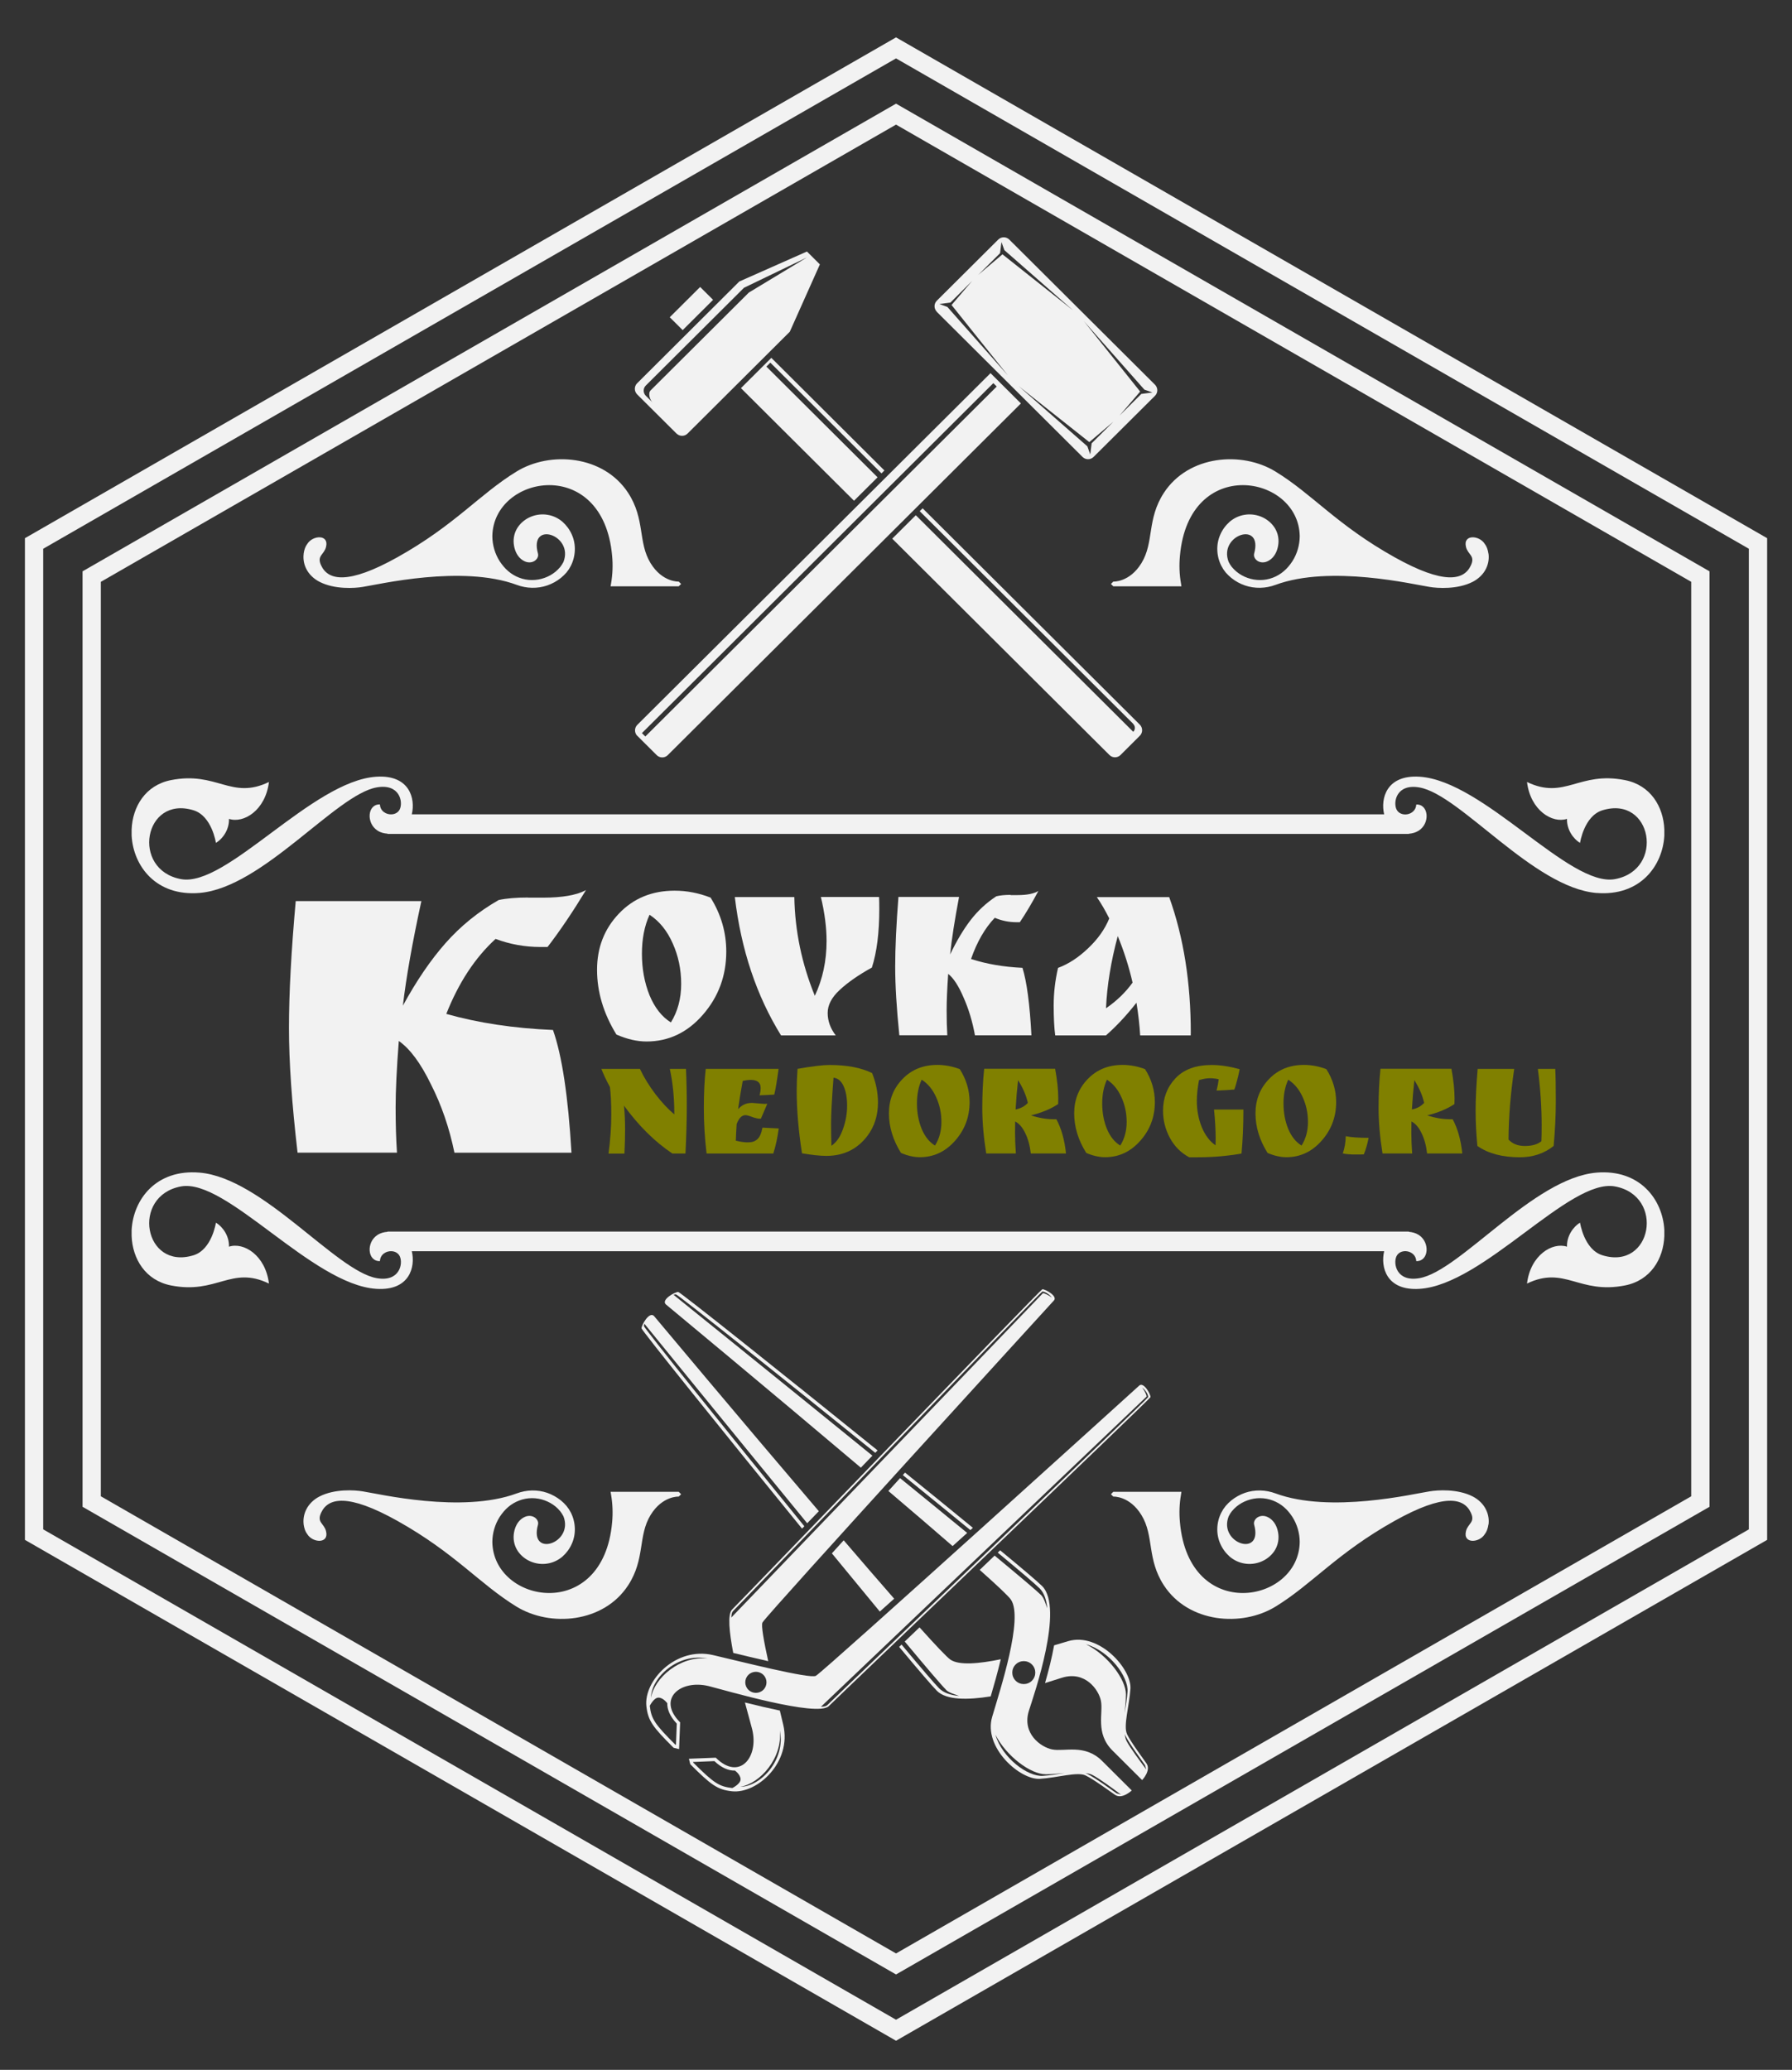
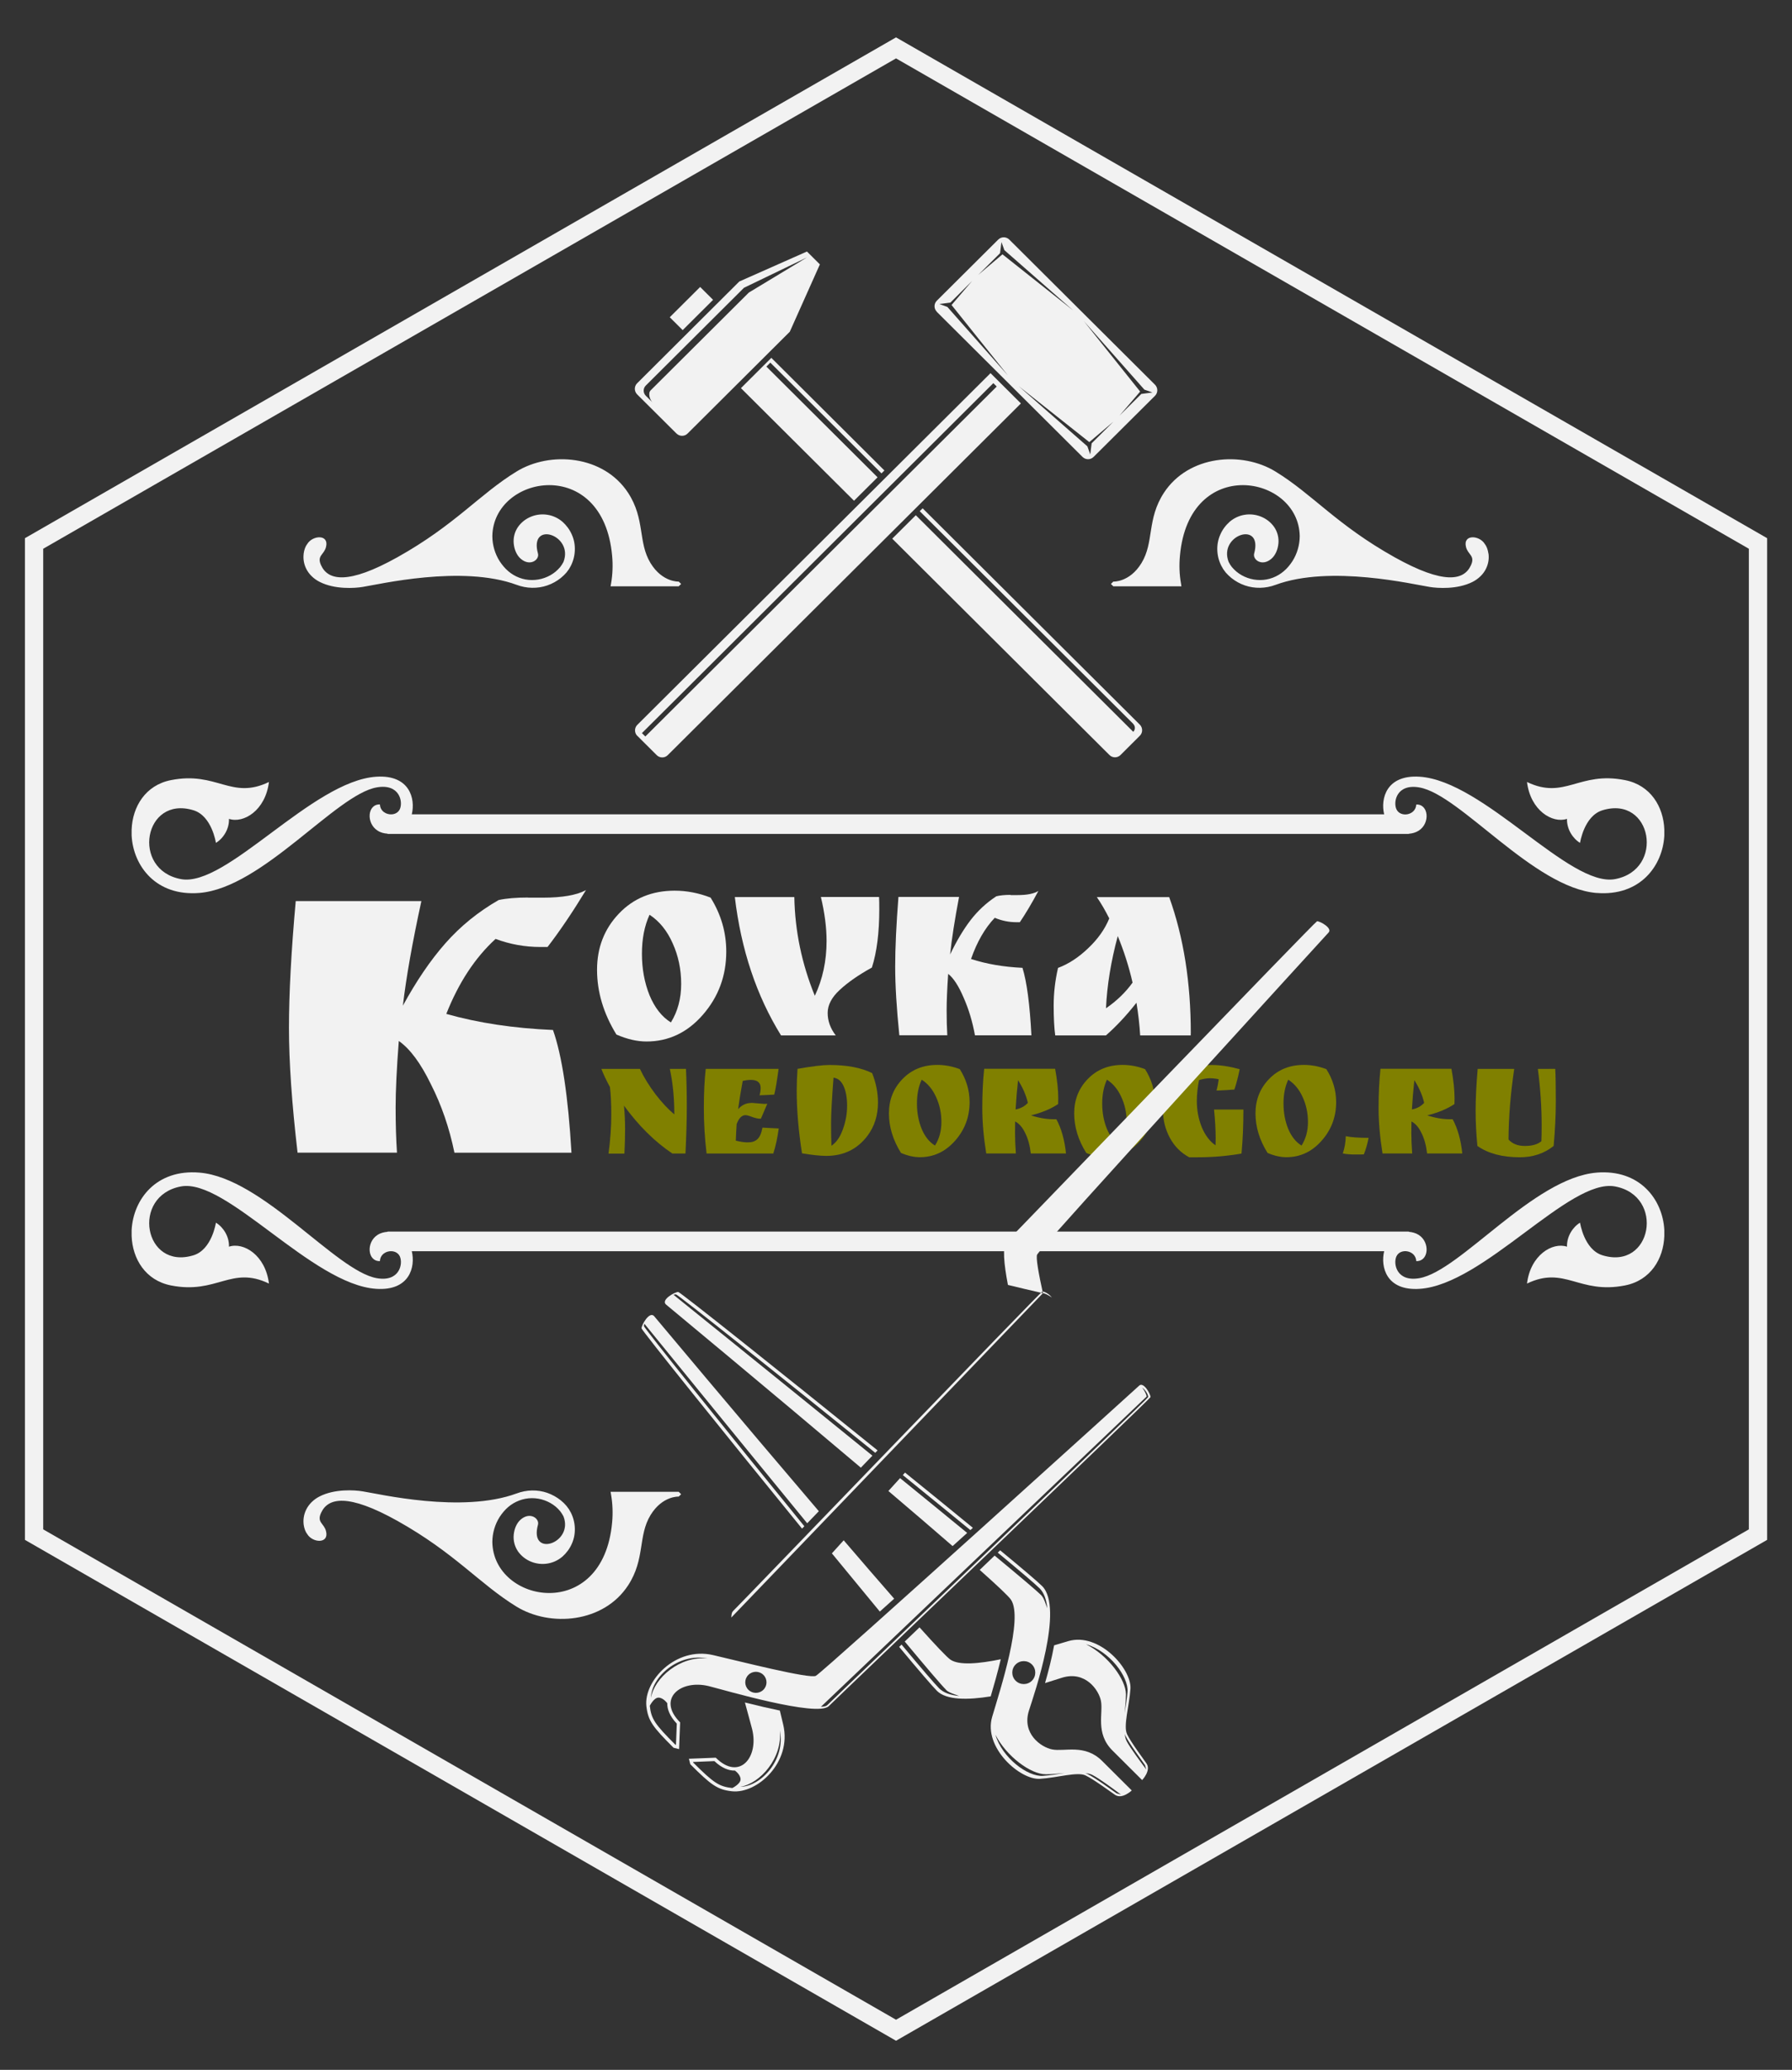
<svg xmlns="http://www.w3.org/2000/svg" width="28.827mm" height="33.287mm" viewBox="0 0 28.827 33.287" version="1.1" id="svg3017">
  <rect x="0" y="0" width="28.827" height="33.287" fill="#333333" stroke="none" />
  <defs id="defs3011" />
  <g transform="translate(-67.229,-56.595)" id="layer1">
    <g id="text2847" style="font-style:normal;font-variant:normal;font-weight:normal;font-stretch:normal;font-size:3.948px;line-height:1.25;font-family:'Ruslan Display';-inkscape-font-specification:'Ruslan Display, Normal';font-variant-ligatures:normal;font-variant-caps:normal;font-variant-numeric:normal;font-feature-settings:normal;text-align:start;letter-spacing:0px;word-spacing:0px;writing-mode:lr-tb;text-anchor:start;fill:#f2f2f2;fill-opacity:1;stroke:none;stroke-width:0.37" transform="scale(0.888,1.127)" aria-label="OVKA">
      <path id="path5439" style="font-style:normal;font-variant:normal;font-weight:normal;font-stretch:normal;font-size:3.948px;font-family:'Ruslan Display';-inkscape-font-specification:'Ruslan Display, Normal';font-variant-ligatures:normal;font-variant-caps:normal;font-variant-numeric:normal;font-feature-settings:normal;text-align:start;writing-mode:lr-tb;text-anchor:start;fill:#f2f2f2;stroke-width:0.37" d="m 86.875,64.98 q -0.351,-0.45 -0.351,-0.924 0,-0.474 0.395,-0.801 0.395,-0.328 1.011,-0.328 0.328,0 0.651,0.099 0.284,0.359 0.284,0.77 0,0.517 -0.422,0.9 -0.422,0.383 -1.023,0.383 -0.257,0 -0.545,-0.099 z m 0.6,-1.709 q -0.138,0.237 -0.138,0.557 0,0.32 0.138,0.592 0.142,0.268 0.387,0.387 0.186,-0.237 0.186,-0.549 0,-0.312 -0.154,-0.58 -0.15,-0.268 -0.418,-0.407 z" />
      <path id="path5441" style="font-style:normal;font-variant:normal;font-weight:normal;font-stretch:normal;font-size:3.948px;font-family:'Ruslan Display';-inkscape-font-specification:'Ruslan Display, Normal';font-variant-ligatures:normal;font-variant-caps:normal;font-variant-numeric:normal;font-feature-settings:normal;text-align:start;writing-mode:lr-tb;text-anchor:start;fill:#f2f2f2;stroke-width:0.37" d="m 90.682,63.645 q 0,-0.288 -0.103,-0.628 h 1.054 q 0.004,0.059 0.004,0.174 0,0.505 -0.134,0.833 -0.363,0.158 -0.584,0.32 -0.217,0.158 -0.217,0.328 0,0.17 0.146,0.32 H 89.857 q -0.667,-0.849 -0.837,-1.974 h 1.078 q 0.016,0.722 0.371,1.409 0.213,-0.355 0.213,-0.782 z" />
      <path id="path5443" style="font-style:normal;font-variant:normal;font-weight:normal;font-stretch:normal;font-size:3.948px;font-family:'Ruslan Display';-inkscape-font-specification:'Ruslan Display, Normal';font-variant-ligatures:normal;font-variant-caps:normal;font-variant-numeric:normal;font-feature-settings:normal;text-align:start;writing-mode:lr-tb;text-anchor:start;fill:#f2f2f2;stroke-width:0.37" d="m 94.014,62.99 h 0.13 q 0.253,0 0.375,-0.059 -0.174,0.257 -0.336,0.446 h -0.063 q -0.201,0 -0.391,-0.063 -0.268,0.221 -0.43,0.588 0.418,0.107 0.932,0.126 0.118,0.3 0.162,0.963 h -1.023 q -0.067,-0.292 -0.205,-0.537 -0.134,-0.249 -0.28,-0.34 -0.028,0.324 -0.028,0.521 0,0.197 0.012,0.355 h -0.869 q -0.075,-0.58 -0.075,-0.979 0,-0.403 0.059,-0.995 h 1.098 q -0.118,0.49 -0.162,0.821 0.178,-0.292 0.371,-0.49 0.197,-0.201 0.466,-0.34 0.103,-0.02 0.257,-0.02 z" />
      <path id="path5445" style="font-style:normal;font-variant:normal;font-weight:normal;font-stretch:normal;font-size:3.948px;font-family:'Ruslan Display';-inkscape-font-specification:'Ruslan Display, Normal';font-variant-ligatures:normal;font-variant-caps:normal;font-variant-numeric:normal;font-feature-settings:normal;text-align:start;writing-mode:lr-tb;text-anchor:start;fill:#f2f2f2;stroke-width:0.37" d="m 97.279,64.96 v 0.032 h -0.916 q -0.016,-0.217 -0.067,-0.466 -0.276,0.276 -0.553,0.466 H 94.824 q -0.028,-0.162 -0.028,-0.426 0,-0.268 0.079,-0.537 0.284,-0.083 0.545,-0.28 0.265,-0.197 0.383,-0.426 -0.111,-0.174 -0.225,-0.304 h 1.311 q 0.391,0.857 0.391,1.942 z m -1.054,-0.722 q -0.099,-0.34 -0.268,-0.663 -0.186,0.545 -0.213,1.03 0.292,-0.158 0.482,-0.367 z" />
    </g>
    <g id="text2847-2" style="font-style:normal;font-variant:normal;font-weight:normal;font-stretch:normal;font-size:2.44px;line-height:1.25;font-family:'Ruslan Display';-inkscape-font-specification:'Ruslan Display, Normal';font-variant-ligatures:normal;font-variant-caps:normal;font-variant-numeric:normal;font-feature-settings:normal;text-align:start;letter-spacing:0px;word-spacing:0px;writing-mode:lr-tb;text-anchor:start;fill:#808000;fill-opacity:1;stroke:none;stroke-width:0.305" transform="scale(0.896,1.116)" aria-label="NEDOROGO.RU">
      <path id="path5448" style="font-style:normal;font-variant:normal;font-weight:normal;font-stretch:normal;font-size:2.44px;font-family:'Ruslan Display';-inkscape-font-specification:'Ruslan Display, Normal';font-variant-ligatures:normal;font-variant-caps:normal;font-variant-numeric:normal;font-feature-settings:normal;text-align:start;writing-mode:lr-tb;text-anchor:start;fill:#808000;stroke-width:0.305" d="m 87.348,66.115 q 0.015,0.256 0.015,0.542 0,0.283 -0.024,0.678 H 87.104 q -0.473,-0.254 -0.869,-0.69 0.02,0.163 0.02,0.337 0,0.171 -0.012,0.354 h -0.285 q 0.049,-0.3 0.049,-0.554 0,-0.256 -0.024,-0.405 -0.098,-0.146 -0.154,-0.261 h 0.693 q 0.102,0.176 0.278,0.364 0.178,0.185 0.339,0.29 0,-0.356 -0.081,-0.654 z" />
      <path id="path5450" style="font-style:normal;font-variant:normal;font-weight:normal;font-stretch:normal;font-size:2.44px;font-family:'Ruslan Display';-inkscape-font-specification:'Ruslan Display, Normal';font-variant-ligatures:normal;font-variant-caps:normal;font-variant-numeric:normal;font-feature-settings:normal;text-align:start;writing-mode:lr-tb;text-anchor:start;fill:#808000;stroke-width:0.305" d="m 88.528,66.605 0.229,0.015 q 0.034,0 0.051,-0.002 l -0.115,0.215 h -0.022 q -0.046,0 -0.132,-0.024 -0.085,-0.027 -0.122,-0.027 -0.1,0 -0.159,0.129 -0.01,0.12 -0.015,0.239 0.127,0.024 0.2,0.024 h 0.022 q 0.105,0 0.166,-0.046 0.063,-0.046 0.09,-0.166 l 0.293,0.012 q -0.037,0.21 -0.098,0.361 h -1.198 q -0.049,-0.329 -0.049,-0.654 0,-0.325 0.034,-0.566 h 1.308 q -0.044,0.264 -0.078,0.371 -0.144,0.007 -0.264,0.01 0.02,-0.056 0.02,-0.105 0,-0.117 -0.176,-0.117 -0.066,0 -0.146,0.015 -0.054,0.232 -0.083,0.407 0.098,-0.09 0.242,-0.09 z" />
      <path id="path5452" style="font-style:normal;font-variant:normal;font-weight:normal;font-stretch:normal;font-size:2.44px;font-family:'Ruslan Display';-inkscape-font-specification:'Ruslan Display, Normal';font-variant-ligatures:normal;font-variant-caps:normal;font-variant-numeric:normal;font-feature-settings:normal;text-align:start;writing-mode:lr-tb;text-anchor:start;fill:#808000;stroke-width:0.305" d="m 89.924,66.059 q 0.471,0 0.766,0.117 0.105,0.21 0.105,0.425 0,0.276 -0.188,0.478 -0.273,0.29 -0.739,0.29 -0.161,0 -0.437,-0.037 -0.095,-0.49 -0.095,-0.905 0,-0.144 0.015,-0.312 0.393,-0.056 0.573,-0.056 z m 0.073,0.183 q -0.044,0.459 -0.044,0.659 0,0.198 0.007,0.322 0.132,-0.071 0.205,-0.237 0.076,-0.168 0.076,-0.339 0,-0.173 -0.063,-0.283 -0.061,-0.11 -0.181,-0.122 z" />
      <path id="path5454" style="font-style:normal;font-variant:normal;font-weight:normal;font-stretch:normal;font-size:2.44px;font-family:'Ruslan Display';-inkscape-font-specification:'Ruslan Display, Normal';font-variant-ligatures:normal;font-variant-caps:normal;font-variant-numeric:normal;font-feature-settings:normal;text-align:start;writing-mode:lr-tb;text-anchor:start;fill:#808000;stroke-width:0.305" d="m 91.209,67.327 q -0.217,-0.278 -0.217,-0.571 0,-0.293 0.244,-0.495 0.244,-0.203 0.625,-0.203 0.203,0 0.403,0.061 0.176,0.222 0.176,0.476 0,0.32 -0.261,0.556 -0.261,0.237 -0.632,0.237 -0.159,0 -0.337,-0.061 z m 0.371,-1.056 q -0.085,0.146 -0.085,0.344 0,0.198 0.085,0.366 0.088,0.166 0.239,0.239 0.115,-0.146 0.115,-0.339 0,-0.193 -0.095,-0.359 -0.093,-0.166 -0.259,-0.251 z" />
      <path id="path5456" style="font-style:normal;font-variant:normal;font-weight:normal;font-stretch:normal;font-size:2.44px;font-family:'Ruslan Display';-inkscape-font-specification:'Ruslan Display, Normal';font-variant-ligatures:normal;font-variant-caps:normal;font-variant-numeric:normal;font-feature-settings:normal;text-align:start;writing-mode:lr-tb;text-anchor:start;fill:#808000;stroke-width:0.305" d="m 94.032,66.539 -0.002,0.083 q -0.195,0.105 -0.488,0.163 0.21,0.056 0.405,0.056 h 0.051 q 0.134,0.198 0.173,0.493 h -0.632 q -0.024,-0.171 -0.1,-0.293 -0.073,-0.124 -0.181,-0.168 -0.002,0.041 -0.002,0.166 0,0.124 0.015,0.295 h -0.532 q -0.071,-0.354 -0.071,-0.656 0,-0.305 0.034,-0.564 h 1.274 q 0.056,0.246 0.056,0.425 z M 93.31,66.278 q -0.029,0.215 -0.044,0.422 0.134,-0.02 0.22,-0.095 -0.046,-0.163 -0.176,-0.327 z" />
      <path id="path5458" style="font-style:normal;font-variant:normal;font-weight:normal;font-stretch:normal;font-size:2.44px;font-family:'Ruslan Display';-inkscape-font-specification:'Ruslan Display, Normal';font-variant-ligatures:normal;font-variant-caps:normal;font-variant-numeric:normal;font-feature-settings:normal;text-align:start;writing-mode:lr-tb;text-anchor:start;fill:#808000;stroke-width:0.305" d="m 94.535,67.327 q -0.217,-0.278 -0.217,-0.571 0,-0.293 0.244,-0.495 0.244,-0.203 0.625,-0.203 0.203,0 0.403,0.061 0.176,0.222 0.176,0.476 0,0.32 -0.261,0.556 -0.261,0.237 -0.632,0.237 -0.159,0 -0.337,-0.061 z M 94.906,66.271 q -0.085,0.146 -0.085,0.344 0,0.198 0.085,0.366 0.088,0.166 0.239,0.239 0.115,-0.146 0.115,-0.339 0,-0.193 -0.095,-0.359 -0.093,-0.166 -0.259,-0.251 z" />
      <path id="path5460" style="font-style:normal;font-variant:normal;font-weight:normal;font-stretch:normal;font-size:2.44px;font-family:'Ruslan Display';-inkscape-font-specification:'Ruslan Display, Normal';font-variant-ligatures:normal;font-variant-caps:normal;font-variant-numeric:normal;font-feature-settings:normal;text-align:start;writing-mode:lr-tb;text-anchor:start;fill:#808000;stroke-width:0.305" d="m 96.856,67.215 0.002,-0.102 q 0,-0.173 -0.029,-0.412 h 0.527 q 0,0.346 -0.034,0.634 -0.378,0.054 -0.783,0.054 h -0.156 q -0.222,-0.095 -0.346,-0.278 -0.124,-0.185 -0.124,-0.393 0,-0.276 0.222,-0.466 0.224,-0.193 0.654,-0.193 0.224,0 0.5,0.061 -0.041,0.166 -0.095,0.293 -0.149,0.01 -0.32,0.015 0.027,-0.083 0.039,-0.163 -0.078,-0.015 -0.161,-0.015 -0.081,0 -0.193,0.027 -0.039,0.166 -0.039,0.3 0,0.203 0.09,0.381 0.093,0.176 0.246,0.259 z" />
      <path id="path5462" style="font-style:normal;font-variant:normal;font-weight:normal;font-stretch:normal;font-size:2.44px;font-family:'Ruslan Display';-inkscape-font-specification:'Ruslan Display, Normal';font-variant-ligatures:normal;font-variant-caps:normal;font-variant-numeric:normal;font-feature-settings:normal;text-align:start;writing-mode:lr-tb;text-anchor:start;fill:#808000;stroke-width:0.305" d="m 97.79,67.327 q -0.217,-0.278 -0.217,-0.571 0,-0.293 0.244,-0.495 0.244,-0.203 0.625,-0.203 0.203,0 0.403,0.061 0.176,0.222 0.176,0.476 0,0.32 -0.261,0.556 -0.261,0.237 -0.632,0.237 -0.159,0 -0.337,-0.061 z m 0.371,-1.056 q -0.085,0.146 -0.085,0.344 0,0.198 0.085,0.366 0.088,0.166 0.239,0.239 0.115,-0.146 0.115,-0.339 0,-0.193 -0.095,-0.359 -0.093,-0.166 -0.259,-0.251 z" />
      <path id="path5464" style="font-style:normal;font-variant:normal;font-weight:normal;font-stretch:normal;font-size:2.44px;font-family:'Ruslan Display';-inkscape-font-specification:'Ruslan Display, Normal';font-variant-ligatures:normal;font-variant-caps:normal;font-variant-numeric:normal;font-feature-settings:normal;text-align:start;writing-mode:lr-tb;text-anchor:start;fill:#808000;stroke-width:0.305" d="m 99.518,67.347 q -0.027,0.002 -0.156,0.002 -0.127,0 -0.222,-0.015 0.049,-0.112 0.054,-0.249 0.139,0.024 0.41,0.024 -0.034,0.137 -0.085,0.237 z" />
      <path id="path5466" style="font-style:normal;font-variant:normal;font-weight:normal;font-stretch:normal;font-size:2.44px;font-family:'Ruslan Display';-inkscape-font-specification:'Ruslan Display, Normal';font-variant-ligatures:normal;font-variant-caps:normal;font-variant-numeric:normal;font-feature-settings:normal;text-align:start;writing-mode:lr-tb;text-anchor:start;fill:#808000;stroke-width:0.305" d="m 101.147,66.539 -0.002,0.083 q -0.195,0.105 -0.488,0.163 0.21,0.056 0.405,0.056 h 0.051 q 0.134,0.198 0.173,0.493 h -0.632 q -0.024,-0.171 -0.1,-0.293 -0.073,-0.124 -0.181,-0.168 -0.002,0.041 -0.002,0.166 0,0.124 0.015,0.295 h -0.532 q -0.071,-0.354 -0.071,-0.656 0,-0.305 0.034,-0.564 h 1.274 q 0.056,0.246 0.056,0.425 z m -0.722,-0.261 q -0.029,0.215 -0.044,0.422 0.134,-0.02 0.22,-0.095 -0.046,-0.163 -0.176,-0.327 z" />
      <path id="path5468" style="font-style:normal;font-variant:normal;font-weight:normal;font-stretch:normal;font-size:2.44px;font-family:'Ruslan Display';-inkscape-font-specification:'Ruslan Display, Normal';font-variant-ligatures:normal;font-variant-caps:normal;font-variant-numeric:normal;font-feature-settings:normal;text-align:start;writing-mode:lr-tb;text-anchor:start;fill:#808000;stroke-width:0.305" d="m 102.955,66.115 q 0.01,0.159 0.01,0.464 0,0.303 -0.039,0.647 -0.254,0.163 -0.608,0.163 -0.471,0 -0.761,-0.163 -0.032,-0.264 -0.032,-0.51 0,-0.249 0.037,-0.6 h 0.656 q -0.098,0.529 -0.102,1.017 0.102,0.093 0.295,0.093 0.193,0 0.295,-0.068 0.005,-0.081 0.005,-0.232 0,-0.386 -0.068,-0.81 z" />
    </g>
    <g id="text2847-1" style="font-style:normal;font-variant:normal;font-weight:normal;font-stretch:normal;font-size:7.669px;line-height:1.25;font-family:'Ruslan Display';-inkscape-font-specification:'Ruslan Display, Normal';font-variant-ligatures:normal;font-variant-caps:normal;font-variant-numeric:normal;font-feature-settings:normal;text-align:start;letter-spacing:0px;word-spacing:0px;writing-mode:lr-tb;text-anchor:start;fill:#f2f2f2;fill-opacity:1;stroke:none;stroke-width:0.411" transform="scale(0.948,1.055)" aria-label="K">
      <path id="path5436" style="font-style:normal;font-variant:normal;font-weight:normal;font-stretch:normal;font-size:7.669px;font-family:'Ruslan Display';-inkscape-font-specification:'Ruslan Display, Normal';font-variant-ligatures:normal;font-variant-caps:normal;font-variant-numeric:normal;font-feature-settings:normal;text-align:start;writing-mode:lr-tb;text-anchor:start;fill:#f2f2f2;stroke-width:0.411" d="m 79.878,67.328 h 0.253 q 0.491,0 0.729,-0.115 -0.337,0.499 -0.652,0.867 h -0.123 q -0.391,0 -0.759,-0.123 -0.522,0.429 -0.836,1.143 0.813,0.207 1.81,0.245 0.23,0.583 0.314,1.871 h -1.986 q -0.13,-0.568 -0.399,-1.043 -0.261,-0.483 -0.545,-0.66 -0.054,0.629 -0.054,1.012 0,0.383 0.023,0.69 h -1.687 q -0.146,-1.127 -0.146,-1.902 0,-0.782 0.115,-1.933 h 2.132 q -0.23,0.951 -0.314,1.595 0.345,-0.568 0.721,-0.951 0.383,-0.391 0.905,-0.66 0.199,-0.038 0.499,-0.038 z" />
    </g>
    <path id="path2622" style="fill:#f2f2f2;fill-opacity:1;fill-rule:nonzero;stroke:none;stroke-width:0.034" d="m 83.442,62.632 -0.973,-1.101 -0.13,-0.047 0.179,-0.023 0.35,-0.349 -0.332,0.388 z m 1.279,1.141 -1.106,-0.969 1.137,0.901 0.389,-0.33 -0.351,0.349 -0.023,0.179 z m -1.756,-2.757 0.351,-0.349 0.023,-0.179 0.047,0.13 1.106,0.969 -1.137,-0.902 z m 2.273,2.263 0.332,-0.387 -0.905,-1.132 0.973,1.101 0.13,0.046 -0.179,0.023 z m -2.94,-1.67 2.345,2.334 c 0.049,0.049 0.129,0.049 0.178,0 l 0.988,-0.983 c 0.049,-0.049 0.049,-0.128 0,-0.178 l -2.344,-2.334 c -0.049,-0.049 -0.129,-0.049 -0.178,0 l -0.988,0.983 c -0.049,0.049 -0.049,0.128 0,0.177" />
    <path id="path2624" style="fill:#f2f2f2;fill-opacity:1;fill-rule:nonzero;stroke:none;stroke-width:0.034" d="m 77.555,68.385 5.653,-5.628 0.055,0.054 -5.653,5.628 z m -0.073,0.044 0.311,0.31 c 0.049,0.049 0.129,0.049 0.178,0 l 5.681,-5.656 -0.489,-0.487 -5.682,5.656 c -0.049,0.049 -0.049,0.128 0,0.178" />
    <path id="path2626" style="fill:#f2f2f2;fill-opacity:1;fill-rule:nonzero;stroke:none;stroke-width:0.034" d="m 77.618,62.795 1.579,-1.572 1.013,-0.488 -0.935,0.565 -1.579,1.572 c -0.046,0.046 -0.015,0.15 0.03,0.195 l -0.108,-0.107 c -0.046,-0.046 -0.046,-0.12 0,-0.165 z m 0.494,0.772 c 0.049,0.049 0.129,0.049 0.178,0 l 1.644,-1.637 0.484,-1.083 -0.208,-0.207 -1.088,0.482 -1.644,1.637 c -0.049,0.049 -0.049,0.128 0,0.178 l 0.634,0.631" />
    <path id="path2628" style="fill:#f2f2f2;fill-opacity:1;fill-rule:nonzero;stroke:none;stroke-width:0.034" d="m 78.7,61.417 -0.208,-0.207 -0.489,0.487 0.208,0.207 0.489,-0.487" />
    <path id="path2630" style="fill:#f2f2f2;fill-opacity:1;fill-rule:nonzero;stroke:none;stroke-width:0.034" d="m 79.558,62.49 0.063,-0.063 1.788,1.781 0.047,-0.047 -1.819,-1.811 -0.489,0.487 1.819,1.811 0.379,-0.377 -1.788,-1.78" />
    <path id="path2632" style="fill:#f2f2f2;fill-opacity:1;fill-rule:nonzero;stroke:none;stroke-width:0.034" d="m 85.459,68.238 c 0.035,0.035 0.035,0.091 0,0.126 l -3.498,-3.483 -0.379,0.377 3.494,3.479 c 0.049,0.049 0.129,0.049 0.178,0 l 0.311,-0.31 c 0.049,-0.049 0.049,-0.128 0,-0.178 l -3.494,-3.479 -0.047,0.046 3.435,3.42" />
    <path id="path2634" style="fill:#f2f2f2;fill-opacity:1;fill-rule:nonzero;stroke:none;stroke-width:0.034" d="m 79.142,85.209 c 0,-0.076 -0.091,-0.14 -0.091,-0.14 -0.097,0.003 -0.21,-0.039 -0.33,-0.152 l -0.343,0.014 0.003,0.01 c 0.333,0.332 0.417,0.385 0.628,0.409 0,0 0.133,-0.064 0.133,-0.14 z m -0.004,0.121 c 0.332,-0.004 0.732,-0.437 0.636,-0.907 0.047,0.444 -0.317,0.855 -0.636,0.907 z m 0.074,-1.356 c 0.215,0.054 0.401,0.097 0.562,0.13 0.022,0.089 0.041,0.168 0.055,0.23 0.141,0.602 -0.42,1.113 -0.826,1.068 -0.236,-0.026 -0.336,-0.102 -0.67,-0.435 l -0.022,-0.088 0.432,-0.017 c 0.379,0.378 0.698,-0.005 0.585,-0.459 -0.017,-0.068 -0.062,-0.228 -0.116,-0.429" />
-     <path id="path2636" style="fill:#f2f2f2;fill-opacity:1;fill-rule:nonzero;stroke:none;stroke-width:0.034" d="m 84.006,77.392 c 0.026,-3.33e-4 0.095,0.033 0.143,0.07 -0.04,-0.057 -0.117,-0.097 -0.152,-0.097 -0.025,0 -4.795,4.96 -4.972,5.135 -0.024,0.024 -0.027,0.044 -0.032,0.108 z m -4.419,5.918 c -0.205,-0.047 -0.412,-0.096 -0.563,-0.133 -0.064,-0.334 -0.093,-0.622 -0.019,-0.697 0.177,-0.176 4.966,-5.152 4.992,-5.152 0.051,0 0.254,0.114 0.184,0.183 0,0 -4.587,5.018 -4.686,5.176 -0.026,0.041 0.023,0.308 0.092,0.623" />
+     <path id="path2636" style="fill:#f2f2f2;fill-opacity:1;fill-rule:nonzero;stroke:none;stroke-width:0.034" d="m 84.006,77.392 c 0.026,-3.33e-4 0.095,0.033 0.143,0.07 -0.04,-0.057 -0.117,-0.097 -0.152,-0.097 -0.025,0 -4.795,4.96 -4.972,5.135 -0.024,0.024 -0.027,0.044 -0.032,0.108 z c -0.205,-0.047 -0.412,-0.096 -0.563,-0.133 -0.064,-0.334 -0.093,-0.622 -0.019,-0.697 0.177,-0.176 4.966,-5.152 4.992,-5.152 0.051,0 0.254,0.114 0.184,0.183 0,0 -4.587,5.018 -4.686,5.176 -0.026,0.041 0.023,0.308 0.092,0.623" />
    <path id="path2638" style="fill:#f2f2f2;fill-opacity:1;fill-rule:nonzero;stroke:none;stroke-width:0.034" d="m 77.682,84.028 c 0.023,0.209 0.078,0.293 0.411,0.625 l 0.01,0.002 0.013,-0.341 c -0.114,-0.12 -0.155,-0.232 -0.153,-0.328 0,0 -0.065,-0.09 -0.141,-0.09 -0.076,0 -0.141,0.133 -0.141,0.133 z M 78.612,83.267 c -0.472,-0.096 -0.907,0.302 -0.911,0.632 0.052,-0.317 0.465,-0.679 0.911,-0.632 z m 0.897,0.503 c 0.067,-0.066 0.067,-0.174 0,-0.24 -0.067,-0.066 -0.174,-0.066 -0.241,0 -0.067,0.066 -0.067,0.174 0,0.24 0.067,0.066 0.174,0.066 0.241,0 z m 0.925,0.274 c 0.064,-0.005 0.084,-0.008 0.108,-0.032 0.176,-0.176 5.158,-4.925 5.158,-4.95 0,-0.035 -0.04,-0.112 -0.097,-0.151 0.038,0.048 0.071,0.117 0.071,0.143 z m 5.303,-4.981 c 0,0.025 -4.999,4.794 -5.175,4.969 -0.184,0.184 -1.682,-0.259 -1.931,-0.321 -0.455,-0.112 -0.84,0.205 -0.461,0.583 l -0.017,0.43 -0.089,-0.022 c -0.334,-0.333 -0.41,-0.432 -0.437,-0.668 -0.045,-0.404 0.468,-0.963 1.073,-0.822 0.411,0.095 1.564,0.389 1.654,0.333 0.158,-0.098 5.199,-4.665 5.199,-4.665 0.07,-0.07 0.184,0.132 0.184,0.183" />
    <path id="path2640" style="fill:#f2f2f2;fill-opacity:1;fill-rule:nonzero;stroke:none;stroke-width:0.034" d="m 85.351,84.592 c -0.015,-0.03 -0.024,-0.069 -0.028,-0.113 l 0.01,0.028 c 0.062,0.13 0.277,0.417 0.315,0.474 l 0.02,0.07 c -0.088,-0.118 -0.258,-0.345 -0.317,-0.458 z m -0.648,-1.553 c 0.37,0.107 0.68,0.515 0.664,0.761 -0.008,0.113 -0.029,0.234 -0.047,0.347 0.01,-0.1 0.021,-0.205 0.021,-0.304 0.002,-0.235 -0.288,-0.628 -0.638,-0.803 z m 0.656,1.443 c -0.062,-0.13 0.036,-0.453 0.055,-0.728 0.021,-0.319 -0.504,-0.911 -0.999,-0.767 -0.063,0.018 -0.141,0.042 -0.229,0.068 -0.036,0.199 -0.088,0.406 -0.146,0.607 0.123,-0.038 0.22,-0.07 0.272,-0.086 0.372,-0.116 0.591,0.192 0.627,0.371 0.04,0.197 -0.094,0.522 0.186,0.8 0.069,0.069 0.477,0.475 0.477,0.475 0,0 0.147,-0.153 0.071,-0.266 -0.038,-0.057 -0.253,-0.343 -0.315,-0.474" />
    <path id="path2642" style="fill:#f2f2f2;fill-opacity:1;fill-rule:nonzero;stroke:none;stroke-width:0.034" d="m 82.788,81.248 c -0.325,-0.267 -0.694,-0.568 -1.08,-0.882 -0.063,0.069 -0.126,0.138 -0.188,0.207 0.376,0.32 0.731,0.623 1.033,0.886 0.078,-0.07 0.156,-0.14 0.234,-0.211" />
    <path id="path2644" style="fill:#f2f2f2;fill-opacity:1;fill-rule:nonzero;stroke:none;stroke-width:0.034" d="m 78.064,77.417 0.037,-0.007 c 0.03,0 1.669,1.306 3.208,2.549 l 0.037,-0.039 c -1.539,-1.243 -3.177,-2.548 -3.207,-2.548 -0.055,0 -0.276,0.124 -0.2,0.199 0,0 1.64,1.36 3.138,2.627 0.063,-0.065 0.126,-0.13 0.186,-0.193 -1.557,-1.265 -3.2,-2.588 -3.2,-2.588" />
    <path id="path2646" style="fill:#f2f2f2;fill-opacity:1;fill-rule:nonzero;stroke:none;stroke-width:0.034" d="m 82.839,81.202 0.04,-0.037 c -0.325,-0.267 -0.699,-0.571 -1.091,-0.888 l -0.036,0.04 c 0.39,0.316 0.762,0.619 1.087,0.885" />
    <path id="path2648" style="fill:#f2f2f2;fill-opacity:1;fill-rule:nonzero;stroke:none;stroke-width:0.034" d="m 83.829,83.624 c -0.072,0.072 -0.19,0.072 -0.262,0 -0.072,-0.072 -0.072,-0.189 0,-0.261 0.072,-0.072 0.19,-0.072 0.262,0 0.072,0.072 0.072,0.189 0,0.261 z m 0.219,1.505 c 0.1,-7.68e-4 0.205,-0.011 0.306,-0.021 -0.113,0.018 -0.235,0.039 -0.348,0.046 -0.247,0.017 -0.657,-0.292 -0.764,-0.661 0.177,0.349 0.571,0.637 0.807,0.635 z m 0.753,0.01 c 0.115,0.059 0.342,0.228 0.46,0.316 l -0.07,-0.02 c -0.057,-0.038 -0.345,-0.252 -0.476,-0.314 l -0.028,-0.01 c 0.045,0.004 0.084,0.012 0.114,0.028 z m -0.847,-2.999 c 0.071,0.071 0.108,0.183 0.122,0.319 -0.022,-0.051 -0.049,-0.163 -0.099,-0.212 -0.071,-0.07 -0.349,-0.305 -0.748,-0.635 -0.078,0.074 -0.157,0.151 -0.24,0.23 0.279,0.248 0.463,0.421 0.502,0.478 0.205,0.299 -0.173,1.449 -0.302,1.887 -0.145,0.493 0.45,1.016 0.77,0.995 0.277,-0.018 0.601,-0.117 0.732,-0.055 0.131,0.062 0.419,0.276 0.476,0.313 0.114,0.076 0.268,-0.071 0.268,-0.071 0,0 -0.408,-0.407 -0.477,-0.475 -0.279,-0.278 -0.605,-0.145 -0.804,-0.185 -0.18,-0.036 -0.49,-0.254 -0.373,-0.624 0.084,-0.264 0.567,-1.65 0.212,-2.003 -0.071,-0.071 -0.319,-0.281 -0.675,-0.575 l -0.039,0.037 c 0.356,0.295 0.604,0.505 0.675,0.576" />
    <path id="path2652" style="fill:#f2f2f2;fill-opacity:1;fill-rule:nonzero;stroke:none;stroke-width:0.034" d="m 81.613,82.305 c -0.244,-0.279 -0.521,-0.599 -0.812,-0.939 -0.065,0.072 -0.128,0.142 -0.19,0.21 0.272,0.331 0.534,0.649 0.771,0.936 0.074,-0.067 0.152,-0.136 0.231,-0.207" />
    <path id="path2654" style="fill:#f2f2f2;fill-opacity:1;fill-rule:nonzero;stroke:none;stroke-width:0.034" d="m 80.168,81.14 c -1.255,-1.54 -2.581,-3.189 -2.581,-3.22 l 0.008,-0.037 c 0,0 1.343,1.653 2.619,3.209 0.053,-0.055 0.107,-0.111 0.162,-0.168 l 0.025,-0.026 c -1.277,-1.496 -2.652,-3.14 -2.652,-3.14 -0.076,-0.075 -0.2,0.144 -0.2,0.199 0,0.03 1.327,1.681 2.582,3.221 l 0.038,-0.039" />
    <path id="path2656" style="fill:#f2f2f2;fill-opacity:1;fill-rule:nonzero;stroke:none;stroke-width:0.034" d="m 82.446,83.771 c 0.05,0.05 0.162,0.077 0.213,0.099 -0.137,-0.014 -0.25,-0.051 -0.321,-0.122 -0.073,-0.073 -0.296,-0.333 -0.606,-0.705 l -0.039,0.037 c 0.311,0.373 0.534,0.633 0.607,0.706 0.153,0.153 0.5,0.149 0.866,0.09 0.049,-0.165 0.11,-0.38 0.162,-0.597 -0.349,0.072 -0.67,0.101 -0.809,0.007 -0.058,-0.04 -0.239,-0.231 -0.498,-0.52 -0.082,0.078 -0.161,0.154 -0.238,0.228 0.345,0.414 0.591,0.703 0.664,0.775" />
    <path id="path2658" style="fill:#f2f2f2;fill-opacity:1;fill-rule:nonzero;stroke:none;stroke-width:0.034" d="m 91.173,65.5 c -0.01,-0.069 -0.031,-0.122 -0.059,-0.157 -0.086,-0.142 -0.356,-0.16 -0.302,0.05 0.032,0.125 0.152,0.138 0.078,0.295 -0.11,0.24 -0.428,0.315 -1.228,-0.132 -0.93,-0.52 -1.318,-1.012 -1.914,-1.377 -0.541,-0.333 -1.401,-0.265 -1.797,0.343 -0.276,0.425 -0.154,0.792 -0.36,1.129 -0.191,0.312 -0.453,0.297 -0.453,0.297 l -0.038,0.038 0.038,0.038 h 1.051 0.045 l -0.007,-0.045 v -3.33e-4 c -0.026,-0.145 -0.031,-0.296 -0.017,-0.445 0.144,-1.622 1.914,-1.304 1.927,-0.315 -0.001,0.142 -0.042,0.283 -0.118,0.402 -0.039,0.059 -0.083,0.114 -0.138,0.16 -0.053,0.045 -0.111,0.08 -0.177,0.105 -0.13,0.05 -0.277,0.049 -0.406,0.003 -0.065,-0.023 -0.126,-0.057 -0.179,-0.101 l -0.038,-0.035 -0.036,-0.039 -0.027,-0.038 -0.024,-0.043 c -0.171,-0.437 0.557,-0.672 0.41,-0.136 -0.027,0.098 0.123,0.213 0.273,0.088 0.072,-0.06 0.108,-0.156 0.117,-0.249 0.009,-0.093 -0.015,-0.188 -0.068,-0.265 -0.106,-0.152 -0.296,-0.226 -0.474,-0.197 -0.089,0.014 -0.171,0.052 -0.242,0.112 -0.063,0.056 -0.117,0.128 -0.151,0.207 -0.071,0.158 -0.062,0.346 0.016,0.5 l 0.032,0.056 0.04,0.054 0.042,0.044 0.047,0.042 c 0.066,0.053 0.14,0.094 0.219,0.121 0.159,0.055 0.335,0.05 0.493,-0.009 0.882,-0.326 2.226,-0.005 2.477,0.033 0.13,0.022 0.449,0.043 0.693,-0.081 0.097,-0.049 0.176,-0.128 0.216,-0.213 0.042,-0.085 0.049,-0.171 0.04,-0.239" />
    <path id="path2660" style="fill:#f2f2f2;fill-opacity:1;fill-rule:nonzero;stroke:none;stroke-width:0.034" d="m 72.113,65.5 c 0.01,-0.069 0.031,-0.122 0.059,-0.157 0.086,-0.142 0.356,-0.16 0.301,0.05 -0.032,0.125 -0.152,0.138 -0.078,0.295 0.111,0.24 0.428,0.315 1.228,-0.132 0.93,-0.52 1.318,-1.012 1.914,-1.377 0.541,-0.333 1.401,-0.265 1.797,0.343 0.276,0.425 0.155,0.792 0.36,1.129 0.191,0.312 0.453,0.297 0.453,0.297 l 0.039,0.038 -0.039,0.038 h -1.051 -0.045 l 0.008,-0.045 v -3.33e-4 c 0.025,-0.145 0.031,-0.296 0.017,-0.445 -0.144,-1.622 -1.914,-1.304 -1.927,-0.315 0.001,0.142 0.042,0.283 0.118,0.402 0.039,0.059 0.084,0.114 0.138,0.16 0.053,0.045 0.111,0.08 0.177,0.105 0.129,0.05 0.277,0.049 0.406,0.003 0.065,-0.023 0.126,-0.057 0.179,-0.101 l 0.038,-0.035 0.036,-0.039 0.027,-0.038 0.025,-0.043 c 0.17,-0.437 -0.558,-0.672 -0.41,-0.136 0.027,0.098 -0.123,0.213 -0.273,0.088 -0.072,-0.06 -0.108,-0.156 -0.117,-0.249 -0.009,-0.093 0.015,-0.188 0.068,-0.265 0.106,-0.152 0.296,-0.226 0.474,-0.197 0.089,0.014 0.171,0.052 0.242,0.112 0.063,0.056 0.117,0.128 0.151,0.207 0.071,0.158 0.062,0.346 -0.015,0.5 l -0.032,0.056 -0.04,0.054 -0.042,0.044 -0.047,0.042 c -0.066,0.053 -0.14,0.094 -0.219,0.121 -0.158,0.055 -0.335,0.05 -0.492,-0.009 -0.882,-0.326 -2.226,-0.005 -2.477,0.033 -0.13,0.022 -0.45,0.043 -0.693,-0.081 -0.098,-0.049 -0.176,-0.128 -0.217,-0.213 -0.042,-0.085 -0.049,-0.171 -0.04,-0.239" />
-     <path id="path2662" style="fill:#f2f2f2;fill-opacity:1;fill-rule:nonzero;stroke:none;stroke-width:0.034" d="m 91.173,81.11 c -0.01,0.069 -0.031,0.122 -0.059,0.157 -0.086,0.142 -0.356,0.16 -0.302,-0.05 0.032,-0.125 0.152,-0.138 0.078,-0.295 -0.11,-0.24 -0.428,-0.315 -1.228,0.132 -0.93,0.521 -1.318,1.012 -1.914,1.378 -0.541,0.332 -1.401,0.265 -1.797,-0.343 -0.276,-0.424 -0.154,-0.792 -0.36,-1.129 -0.191,-0.312 -0.453,-0.297 -0.453,-0.297 l -0.038,-0.038 0.038,-0.039 h 1.051 0.045 l -0.007,0.046 v 0 c -0.026,0.146 -0.031,0.296 -0.017,0.445 0.144,1.622 1.914,1.304 1.927,0.315 -0.001,-0.142 -0.042,-0.283 -0.118,-0.402 -0.039,-0.059 -0.083,-0.114 -0.138,-0.16 -0.053,-0.045 -0.111,-0.079 -0.177,-0.104 -0.13,-0.05 -0.277,-0.05 -0.406,-0.003 -0.065,0.023 -0.126,0.057 -0.179,0.101 l -0.038,0.035 -0.036,0.04 -0.027,0.038 -0.024,0.043 c -0.171,0.437 0.557,0.672 0.41,0.136 -0.027,-0.098 0.123,-0.213 0.273,-0.088 0.072,0.06 0.108,0.156 0.117,0.249 0.009,0.093 -0.015,0.188 -0.068,0.266 -0.106,0.152 -0.296,0.226 -0.474,0.197 -0.089,-0.014 -0.171,-0.052 -0.242,-0.112 -0.063,-0.056 -0.117,-0.128 -0.151,-0.207 -0.071,-0.158 -0.062,-0.346 0.016,-0.499 l 0.032,-0.056 0.04,-0.054 0.042,-0.045 0.047,-0.042 c 0.066,-0.053 0.14,-0.094 0.219,-0.122 0.159,-0.055 0.335,-0.05 0.493,0.009 0.882,0.326 2.226,0.005 2.477,-0.033 0.13,-0.022 0.449,-0.043 0.693,0.081 0.097,0.049 0.176,0.128 0.216,0.214 0.042,0.085 0.049,0.171 0.04,0.239" />
    <path id="path2664" style="fill:#f2f2f2;fill-opacity:1;fill-rule:nonzero;stroke:none;stroke-width:0.034" d="m 72.113,81.11 c 0.01,0.069 0.031,0.122 0.059,0.157 0.086,0.142 0.356,0.16 0.301,-0.05 -0.032,-0.125 -0.152,-0.138 -0.078,-0.295 0.111,-0.24 0.428,-0.315 1.228,0.132 0.93,0.521 1.318,1.012 1.914,1.378 0.541,0.332 1.401,0.265 1.797,-0.343 0.276,-0.424 0.155,-0.792 0.36,-1.129 0.191,-0.312 0.453,-0.297 0.453,-0.297 l 0.039,-0.038 -0.039,-0.039 h -1.051 -0.045 l 0.008,0.046 v 0 c 0.025,0.146 0.031,0.296 0.017,0.445 -0.144,1.622 -1.914,1.304 -1.927,0.315 0.001,-0.142 0.042,-0.283 0.118,-0.402 0.039,-0.059 0.084,-0.114 0.138,-0.16 0.053,-0.045 0.111,-0.079 0.177,-0.104 0.129,-0.05 0.277,-0.05 0.406,-0.003 0.065,0.023 0.126,0.057 0.179,0.101 l 0.038,0.035 0.036,0.04 0.027,0.038 0.025,0.043 c 0.17,0.437 -0.558,0.672 -0.41,0.136 0.027,-0.098 -0.123,-0.213 -0.273,-0.088 -0.072,0.06 -0.108,0.156 -0.117,0.249 -0.009,0.093 0.015,0.188 0.068,0.266 0.106,0.152 0.296,0.226 0.474,0.197 0.089,-0.014 0.171,-0.052 0.242,-0.112 0.063,-0.056 0.117,-0.128 0.151,-0.207 0.071,-0.158 0.062,-0.346 -0.015,-0.499 l -0.032,-0.056 -0.04,-0.054 -0.042,-0.045 -0.047,-0.042 c -0.066,-0.053 -0.14,-0.094 -0.219,-0.122 -0.158,-0.055 -0.335,-0.05 -0.492,0.009 -0.882,0.326 -2.226,0.005 -2.477,-0.033 -0.13,-0.022 -0.45,-0.043 -0.693,0.081 -0.098,0.049 -0.176,0.128 -0.217,0.214 -0.042,0.085 -0.049,0.171 -0.04,0.239" />
    <path id="path2666" style="fill:#f2f2f2;fill-opacity:1;fill-rule:nonzero;stroke:none;stroke-width:0.034" d="M 81.643,89.076 95.362,81.19 V 65.42 L 81.643,57.534 67.924,65.42 V 81.19 Z M 67.63,81.359 v -16.109 l 14.013,-8.054 14.013,8.054 v 16.109 L 81.643,89.414 67.63,81.359" />
-     <path id="path2668" style="fill:#f2f2f2;fill-opacity:1;fill-rule:nonzero;stroke:none;stroke-width:0.034" d="M 81.643,88.01 94.435,80.658 V 65.952 l -12.792,-7.353 -12.792,7.353 V 80.658 Z M 68.557,65.783 81.643,58.262 94.729,65.783 V 80.827 L 81.643,88.348 68.557,80.827 V 65.783" />
    <path id="path2690" style="fill:#f2f2f2;fill-opacity:1;fill-rule:nonzero;stroke:none;stroke-width:0.034" d="m 92.912,75.453 c -1.015,0.086 -2.192,1.581 -2.848,1.697 -0.371,0.066 -0.426,-0.234 -0.371,-0.351 0.064,-0.137 0.31,-0.099 0.319,0.077 0.2,0.007 0.227,-0.3 0.04,-0.421 -0.05,-0.032 -0.105,-0.045 -0.159,-0.05 l 6.95e-4,-0.004 H 73.463 l 6.94e-4,0.004 c -0.056,0.004 -0.111,0.017 -0.162,0.05 -0.187,0.12 -0.161,0.428 0.039,0.421 0.005,-0.11 0.104,-0.166 0.192,-0.159 h 6.95e-4 c 0.053,0.004 0.103,0.031 0.127,0.082 0.055,0.117 -6.95e-4,0.417 -0.372,0.351 -0.656,-0.116 -1.833,-1.611 -2.848,-1.697 -0.701,-0.06 -1.068,0.433 -1.094,0.923 v 0.096 c 0.014,0.368 0.222,0.714 0.632,0.795 0.743,0.147 0.968,-0.323 1.577,-0.03 -0.056,-0.458 -0.409,-0.671 -0.643,-0.593 0.006,-0.164 -0.093,-0.316 -0.21,-0.386 0,0 -0.064,0.433 -0.36,0.524 -0.799,0.246 -1.01,-0.956 -0.202,-1.107 0.731,-0.136 2.11,1.581 3.143,1.647 0.535,0.034 0.631,-0.352 0.57,-0.605 h 15.642 c -0.061,0.253 0.035,0.64 0.57,0.605 1.033,-0.066 2.412,-1.783 3.143,-1.647 0.808,0.15 0.597,1.353 -0.202,1.107 -0.296,-0.091 -0.36,-0.524 -0.36,-0.524 -0.117,0.07 -0.215,0.222 -0.21,0.386 -0.234,-0.078 -0.588,0.135 -0.643,0.593 0.61,-0.293 0.834,0.177 1.577,0.03 0.411,-0.081 0.618,-0.427 0.632,-0.795 v -0.096 c -0.026,-0.489 -0.392,-0.982 -1.094,-0.923" />
    <path id="path2692" style="fill:#f2f2f2;fill-opacity:1;fill-rule:nonzero;stroke:none;stroke-width:0.034" d="m 92.912,70.956 c -1.015,-0.086 -2.192,-1.581 -2.848,-1.697 -0.371,-0.066 -0.426,0.234 -0.371,0.351 0.064,0.137 0.31,0.099 0.319,-0.077 0.2,-0.007 0.227,0.3 0.04,0.42 -0.05,0.032 -0.105,0.046 -0.159,0.05 l 6.95e-4,0.003 H 73.463 l 6.94e-4,-0.004 c -0.056,-0.004 -0.111,-0.016 -0.162,-0.05 -0.187,-0.12 -0.161,-0.428 0.039,-0.42 0.005,0.11 0.104,0.166 0.192,0.159 h 6.95e-4 c 0.053,-0.004 0.103,-0.031 0.127,-0.082 0.055,-0.117 -6.95e-4,-0.417 -0.372,-0.351 -0.656,0.116 -1.833,1.611 -2.848,1.697 -0.701,0.059 -1.068,-0.433 -1.094,-0.923 v -0.096 c 0.014,-0.368 0.222,-0.714 0.632,-0.795 0.743,-0.147 0.968,0.323 1.577,0.03 -0.056,0.458 -0.409,0.671 -0.643,0.593 0.006,0.165 -0.093,0.316 -0.21,0.386 0,0 -0.064,-0.433 -0.36,-0.524 -0.799,-0.246 -1.01,0.957 -0.202,1.107 0.731,0.136 2.11,-1.581 3.143,-1.647 0.535,-0.034 0.631,0.352 0.57,0.605 h 15.642 c -0.061,-0.252 0.035,-0.639 0.57,-0.605 1.033,0.066 2.412,1.782 3.143,1.647 0.808,-0.15 0.597,-1.353 -0.202,-1.107 -0.296,0.091 -0.36,0.524 -0.36,0.524 -0.117,-0.07 -0.215,-0.222 -0.21,-0.386 -0.234,0.078 -0.588,-0.135 -0.643,-0.593 0.61,0.293 0.834,-0.178 1.577,-0.03 0.411,0.081 0.618,0.427 0.632,0.795 v 0.096 c -0.026,0.489 -0.392,0.982 -1.094,0.923" />
  </g>
</svg>